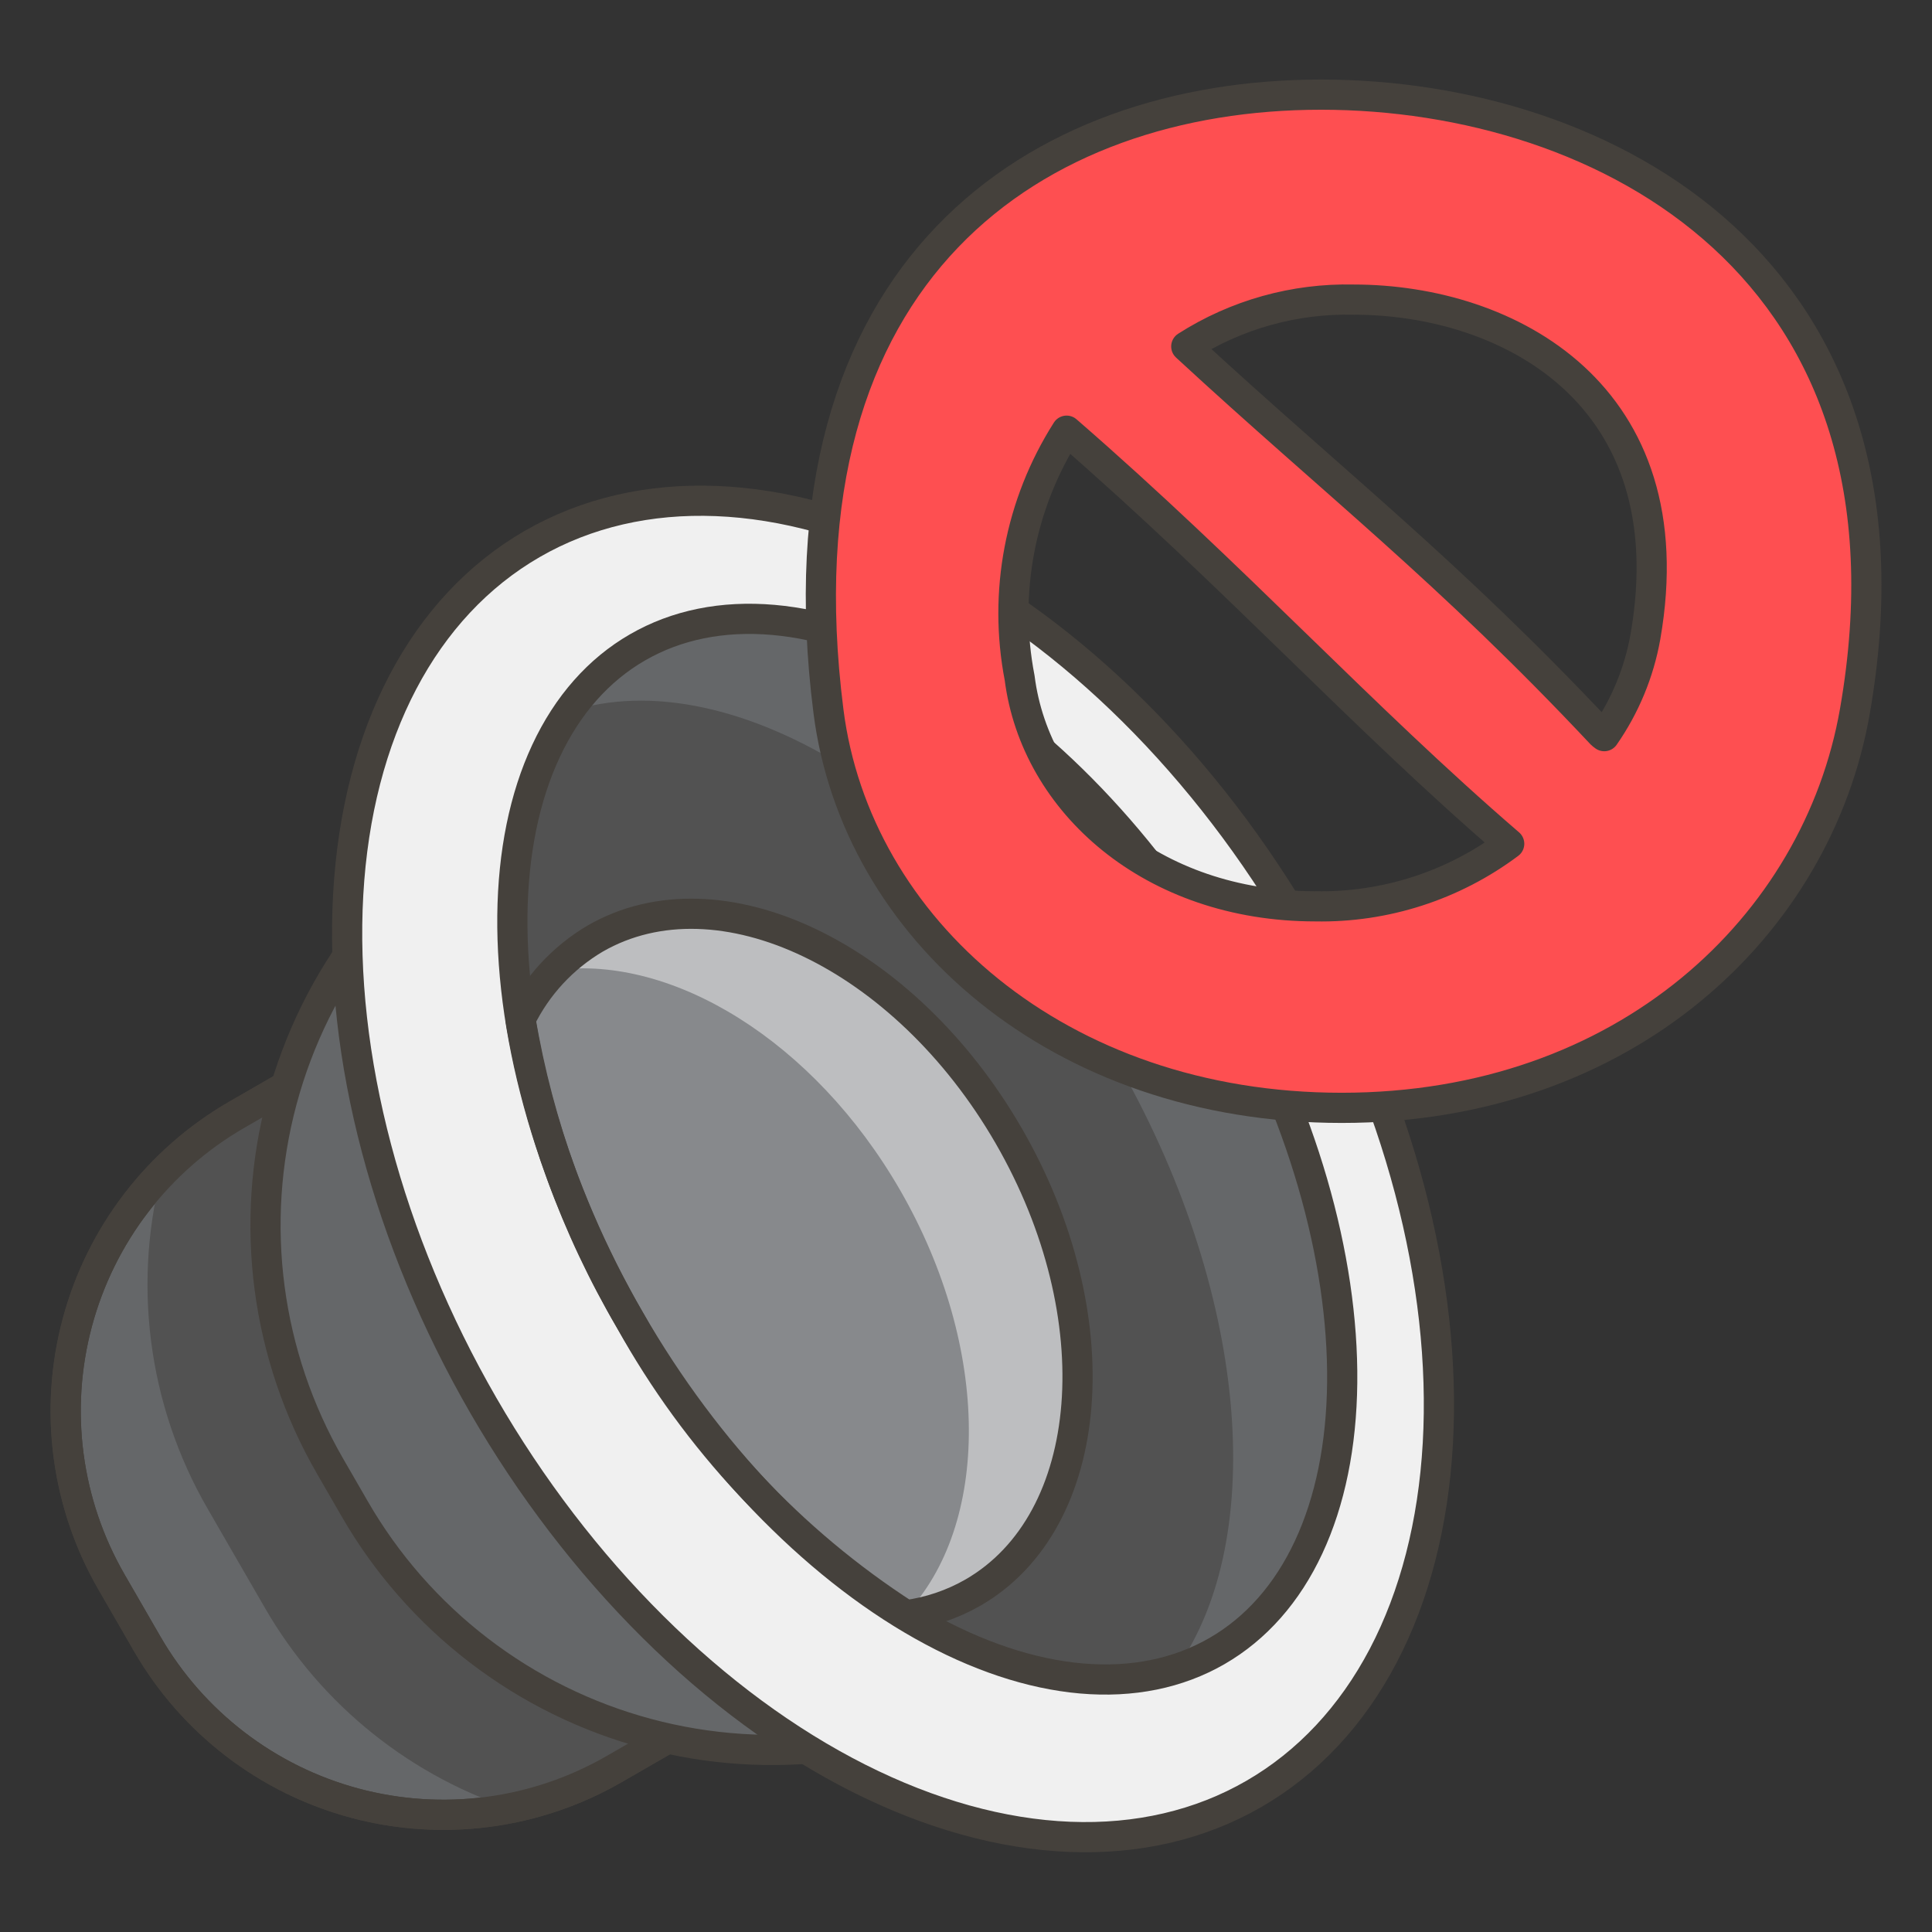
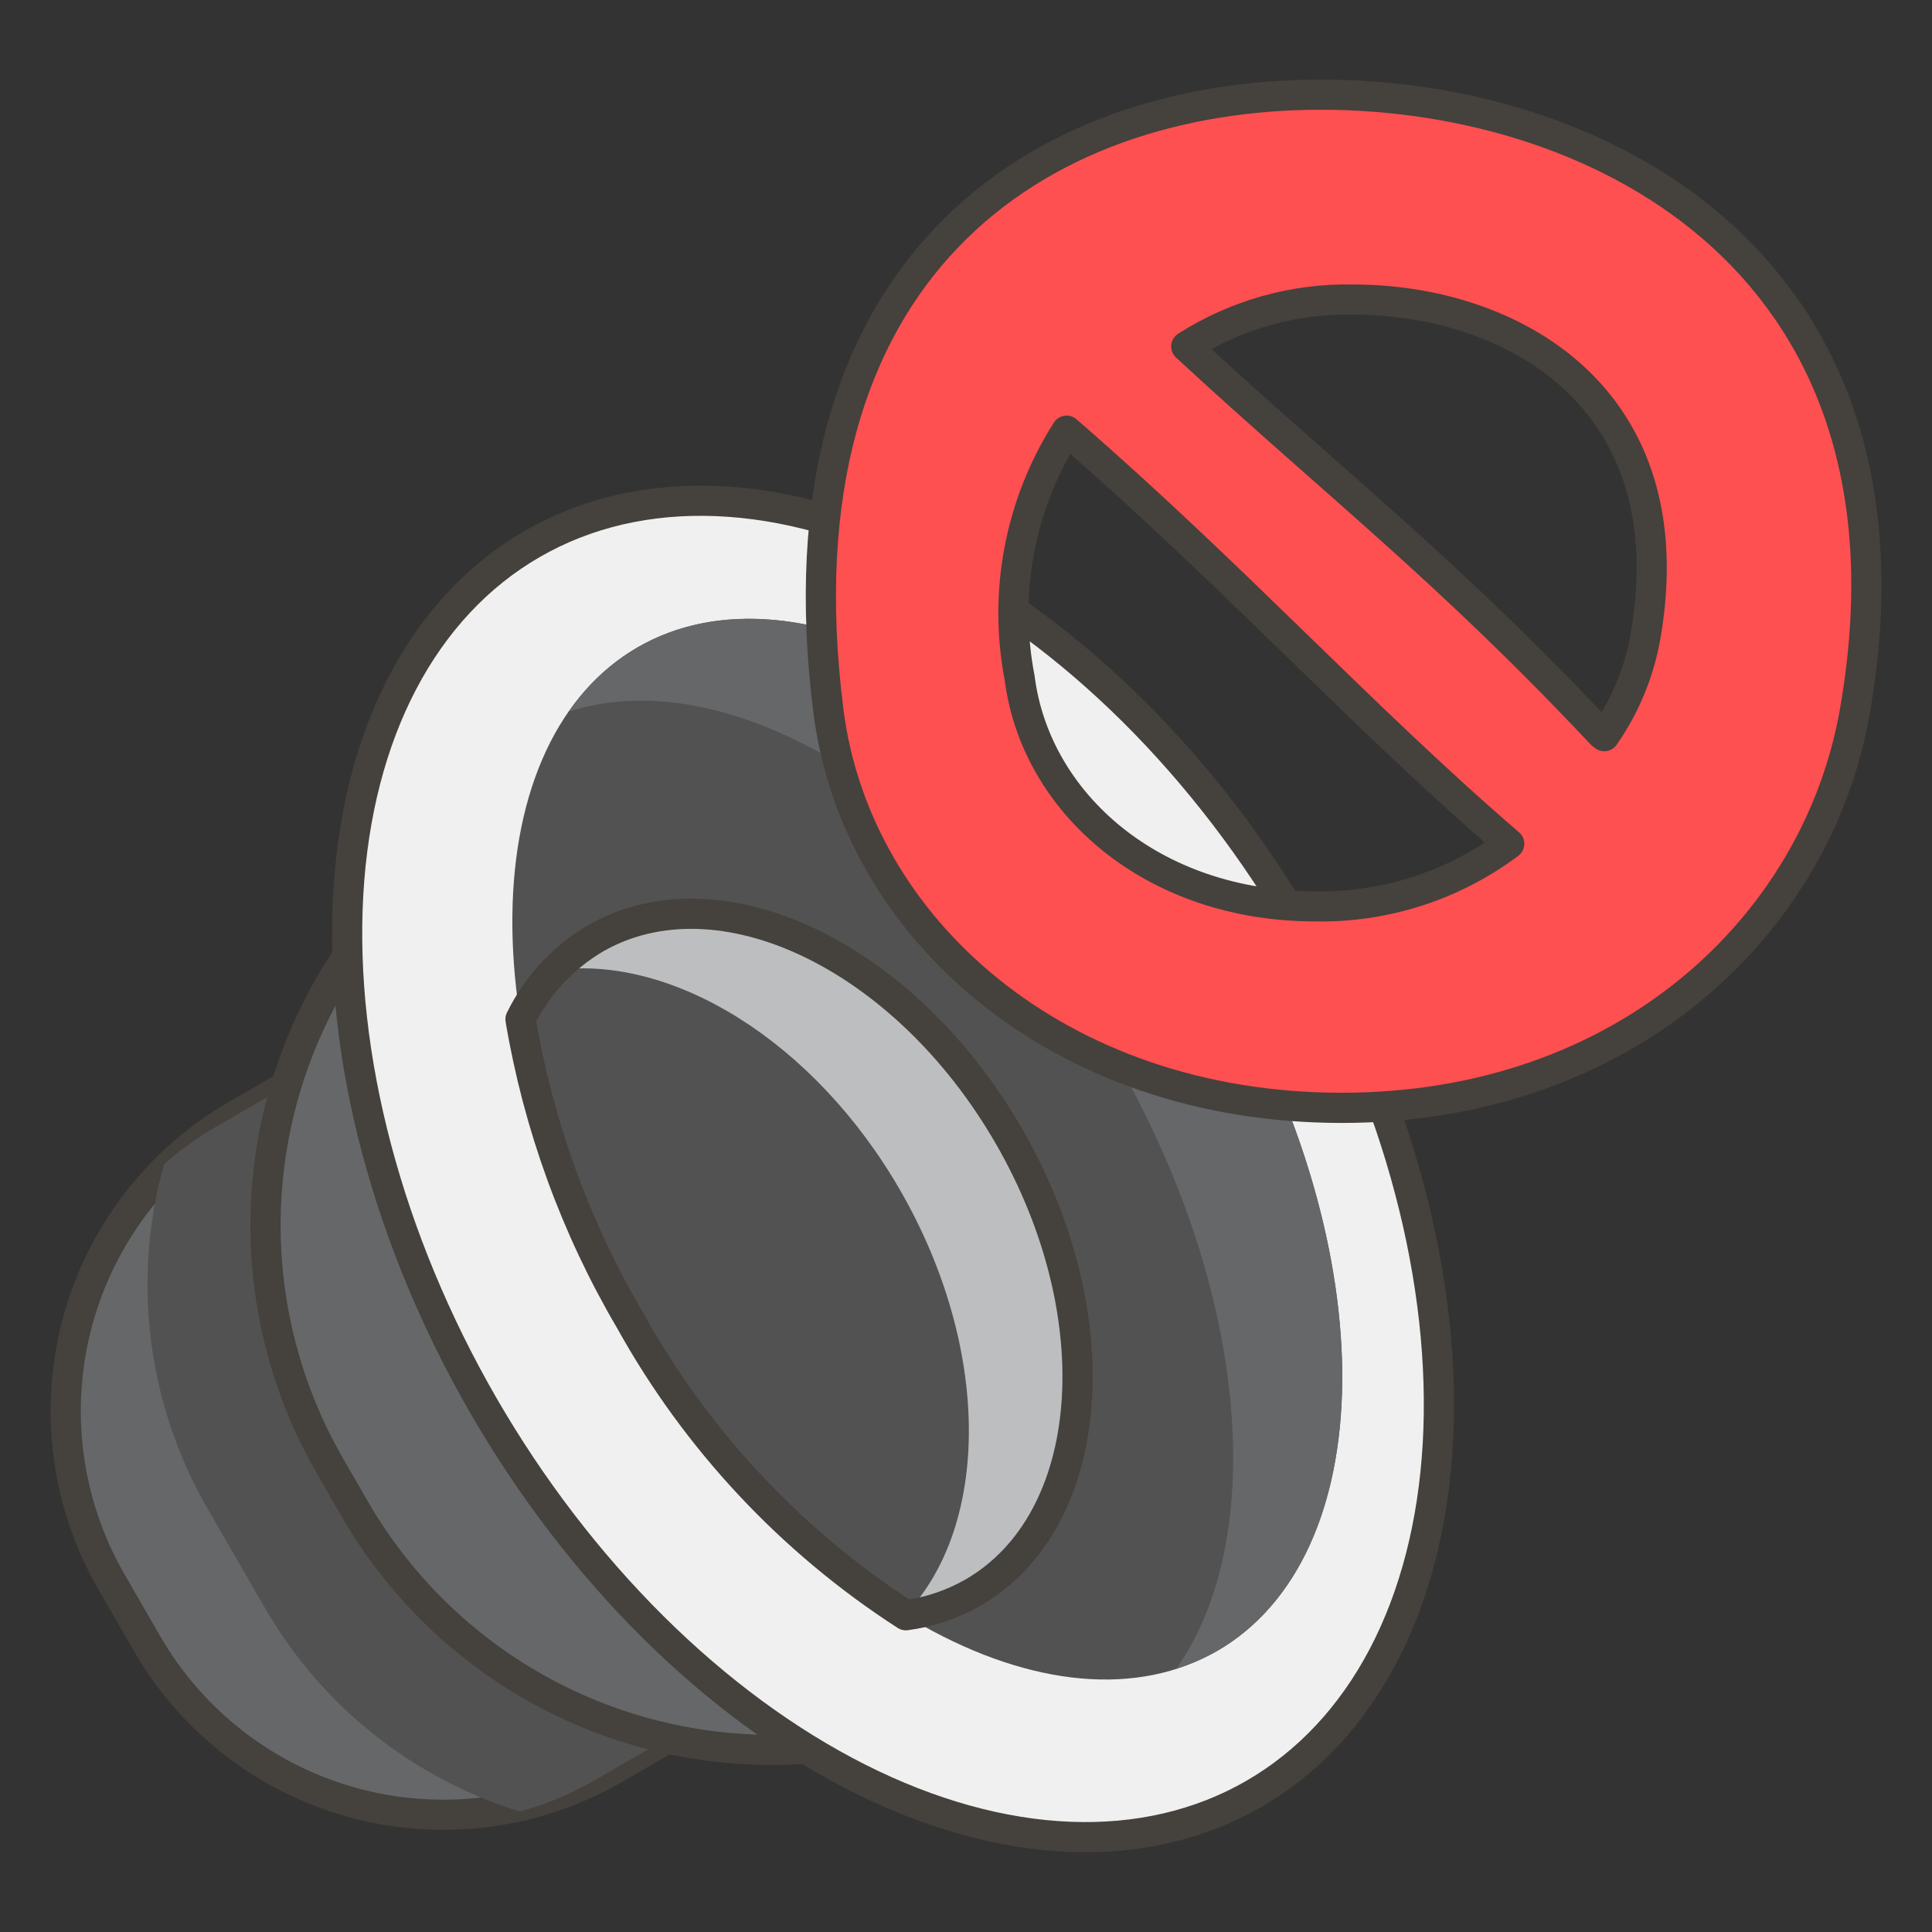
<svg xmlns="http://www.w3.org/2000/svg" width="64" height="64" viewBox="0 0 64 64" fill="none">
  <rect x="0" y="0" width="64" height="64" fill="#333333" stroke="none" />
  <path d="M7.841 36.929L10.625 35.322C11.719 34.691 13.019 34.52 14.239 34.847C15.459 35.174 16.499 35.971 17.131 37.065L24.88 50.487C25.192 51.028 25.395 51.626 25.477 52.247C25.559 52.867 25.517 53.497 25.356 54.101C25.194 54.705 24.914 55.272 24.533 55.768C24.153 56.264 23.678 56.681 23.136 56.993L20.351 58.6C17.749 60.102 14.657 60.509 11.755 59.732C8.853 58.954 6.379 57.056 4.876 54.454L3.694 52.406C2.192 49.804 1.784 46.711 2.562 43.809C3.339 40.907 5.238 38.432 7.84 36.929H7.841Z" fill="#656769" stroke="#45413C" stroke-linecap="round" stroke-linejoin="round" />
  <path d="M25.045 50.774L16.964 36.777C16.377 35.76 15.41 35.018 14.276 34.714C13.142 34.41 11.934 34.569 10.916 35.155L7.154 37.326C6.54 37.68 5.963 38.096 5.432 38.566C4.901 40.469 4.755 42.459 5.004 44.419C5.252 46.379 5.89 48.27 6.879 49.98L8.777 53.266C10.641 56.497 13.656 58.905 17.219 60.01C18.074 59.776 18.896 59.434 19.666 58.994L23.423 56.822C24.44 56.235 25.182 55.268 25.486 54.134C25.79 53 25.631 51.791 25.045 50.774Z" fill="#525252" />
-   <path d="M7.841 36.929L10.625 35.322C11.719 34.691 13.019 34.52 14.239 34.847C15.459 35.174 16.499 35.971 17.131 37.065L24.88 50.487C25.192 51.028 25.395 51.626 25.477 52.247C25.559 52.867 25.517 53.497 25.356 54.101C25.194 54.705 24.914 55.272 24.533 55.768C24.153 56.264 23.678 56.681 23.136 56.993L20.351 58.6C17.749 60.102 14.657 60.509 11.755 59.732C8.853 58.954 6.379 57.056 4.876 54.454L3.694 52.406C2.192 49.804 1.784 46.711 2.562 43.809C3.339 40.907 5.238 38.432 7.84 36.929H7.841Z" stroke="#45413C" stroke-linecap="round" stroke-linejoin="round" />
  <path d="M16.777 26.765L18.686 25.663C21.066 24.289 23.894 23.917 26.549 24.628C29.203 25.34 31.466 27.076 32.84 29.456L39.26 40.574C40.634 42.954 41.007 45.783 40.295 48.437C39.584 51.092 37.847 53.355 35.468 54.729L33.559 55.83C31.743 56.879 29.738 57.559 27.66 57.833C25.581 58.107 23.469 57.968 21.443 57.425C19.418 56.882 17.52 55.946 15.857 54.669C14.194 53.392 12.798 51.8 11.751 49.984L10.932 48.566C8.816 44.9 8.243 40.543 9.34 36.455C10.436 32.366 13.112 28.881 16.778 26.765H16.777Z" fill="#656769" stroke="#45413C" stroke-linecap="round" stroke-linejoin="round" />
  <path d="M16.012 46.558C17.582 49.276 19.488 51.766 21.62 53.884C23.752 56.002 26.069 57.707 28.439 58.902C30.809 60.097 33.185 60.758 35.433 60.848C37.68 60.938 39.754 60.455 41.535 59.426C43.318 58.397 44.773 56.843 45.819 54.852C46.864 52.861 47.48 50.472 47.63 47.822C47.78 45.172 47.462 42.313 46.694 39.407C45.926 36.502 44.722 33.607 43.153 30.888C39.983 25.397 35.513 20.957 30.726 18.544C25.939 16.13 21.229 15.942 17.63 18.02C14.03 20.098 11.838 24.272 11.535 29.623C11.232 34.975 12.842 41.067 16.012 46.558Z" fill="#F0F0F0" stroke="#45413C" stroke-linecap="round" stroke-linejoin="round" />
  <path d="M20.878 43.749C22.139 45.932 23.641 47.947 25.3 49.678C26.959 51.41 28.742 52.824 30.547 53.84C32.352 54.856 34.144 55.455 35.82 55.601C37.496 55.747 39.024 55.438 40.316 54.692C41.608 53.946 42.639 52.778 43.35 51.253C44.062 49.728 44.44 47.877 44.462 45.806C44.484 43.735 44.151 41.484 43.481 39.181C42.811 36.879 41.817 34.57 40.557 32.387C39.297 30.204 37.794 28.189 36.135 26.458C34.476 24.726 32.693 23.312 30.888 22.296C29.083 21.28 27.292 20.681 25.616 20.535C23.939 20.389 22.412 20.698 21.12 21.444C19.827 22.189 18.796 23.358 18.085 24.883C17.373 26.408 16.996 28.258 16.973 30.33C16.951 32.401 17.284 34.652 17.954 36.954C18.624 39.257 19.618 41.566 20.878 43.749Z" fill="#525252" />
  <path d="M40.557 32.388C35.256 23.208 26.553 18.308 21.119 21.445C20.215 21.978 19.441 22.704 18.851 23.572C24.294 21.808 32.067 26.621 36.954 35.087C41.364 42.733 42.018 50.924 38.978 55.264C39.443 55.122 39.892 54.931 40.316 54.693C45.749 51.555 45.86 41.576 40.557 32.388Z" fill="#656769" />
-   <path d="M32.228 52.758C36.338 50.386 36.87 43.611 33.416 37.628C29.962 31.646 23.829 28.724 19.718 31.09C18.649 31.721 17.788 32.65 17.242 33.764C17.835 37.286 19.067 40.669 20.877 43.748C23.071 47.702 26.207 51.054 30.007 53.507C30.789 53.404 31.543 53.15 32.228 52.758Z" fill="#87898C" />
  <path d="M33.416 37.629C29.961 31.645 23.829 28.718 19.718 31.09C19.232 31.375 18.789 31.727 18.402 32.135C22.267 31.631 26.959 34.474 29.818 39.426C32.842 44.674 32.81 50.53 29.982 53.492L30.007 53.508C30.789 53.405 31.543 53.15 32.228 52.759C36.338 50.386 36.87 43.611 33.416 37.629Z" fill="#BDBEC0" />
  <path d="M32.228 52.758C36.338 50.386 36.87 43.611 33.416 37.628C29.962 31.646 23.829 28.724 19.718 31.09C18.649 31.721 17.788 32.65 17.242 33.764C17.835 37.286 19.067 40.669 20.877 43.748C23.071 47.702 26.207 51.054 30.007 53.507C30.789 53.404 31.543 53.15 32.228 52.758Z" stroke="#45413C" stroke-linecap="round" stroke-linejoin="round" />
-   <path d="M20.878 43.749C22.139 45.932 23.641 47.947 25.3 49.678C26.959 51.41 28.742 52.824 30.547 53.84C32.352 54.856 34.144 55.455 35.82 55.601C37.496 55.747 39.024 55.438 40.316 54.692C41.608 53.946 42.639 52.778 43.35 51.253C44.062 49.728 44.44 47.877 44.462 45.806C44.484 43.735 44.151 41.484 43.481 39.181C42.811 36.879 41.817 34.57 40.557 32.387C39.297 30.204 37.794 28.189 36.135 26.458C34.476 24.726 32.693 23.312 30.888 22.296C29.083 21.28 27.292 20.681 25.616 20.535C23.939 20.389 22.412 20.698 21.12 21.444C19.827 22.189 18.796 23.358 18.085 24.883C17.373 26.408 16.996 28.258 16.973 30.33C16.951 32.401 17.284 34.652 17.954 36.954C18.624 39.257 19.618 41.566 20.878 43.749Z" stroke="#45413C" stroke-linecap="round" stroke-linejoin="round" />
  <path d="M43.761 3.135C34.371 3.135 25.579 8.888 27.444 23.563C28.356 30.74 35.056 36.699 44.445 36.699C53.834 36.699 60.208 30.667 61.446 23.558C64.004 8.888 53.15 3.135 43.761 3.135ZM43.571 30.023C38.161 30.023 34.302 26.59 33.777 22.457C33.229 19.628 33.786 16.698 35.333 14.267C40.906 19.103 45.094 23.732 49.994 27.951C48.143 29.337 45.883 30.067 43.571 30.023ZM54.507 21.09C54.297 22.274 53.831 23.399 53.143 24.386C53.108 24.362 53.075 24.335 53.044 24.306C47.958 18.889 44.212 16.017 39.297 11.477C40.949 10.421 42.88 9.88 44.841 9.925C49.973 9.925 55.905 13.07 54.507 21.09Z" fill="#FE4F51" stroke="#45413C" stroke-linecap="round" stroke-linejoin="round" />
</svg>